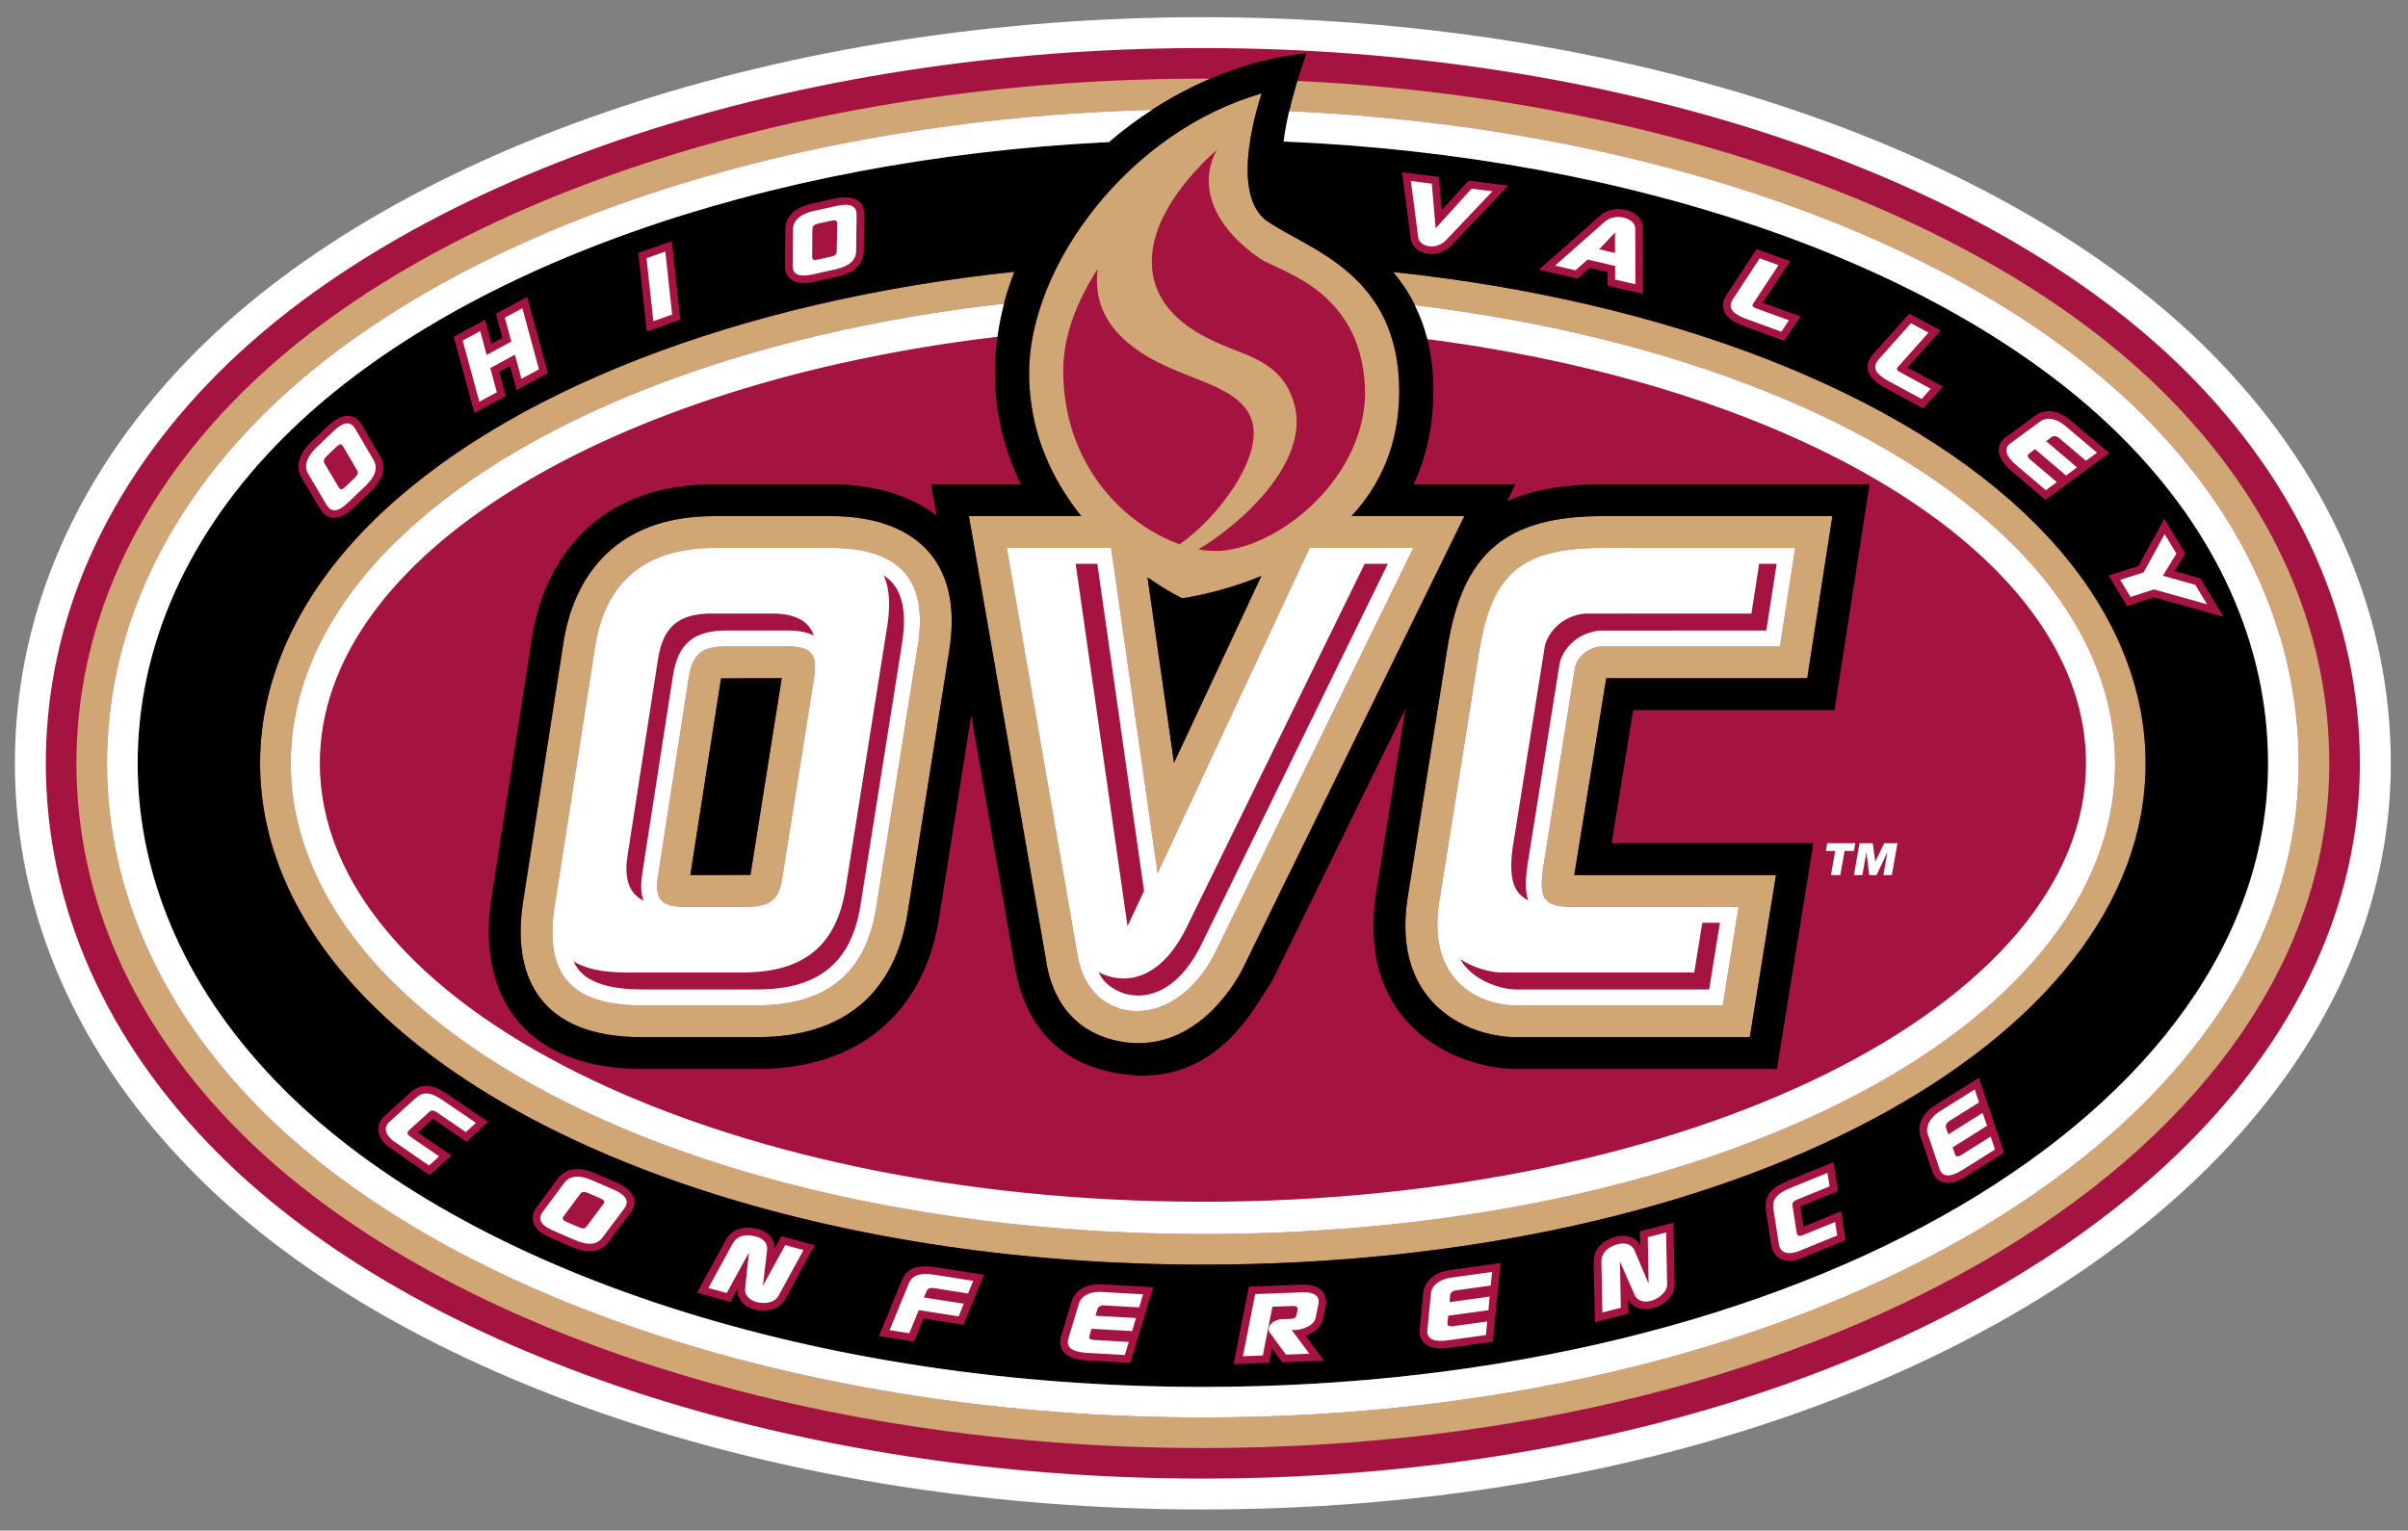
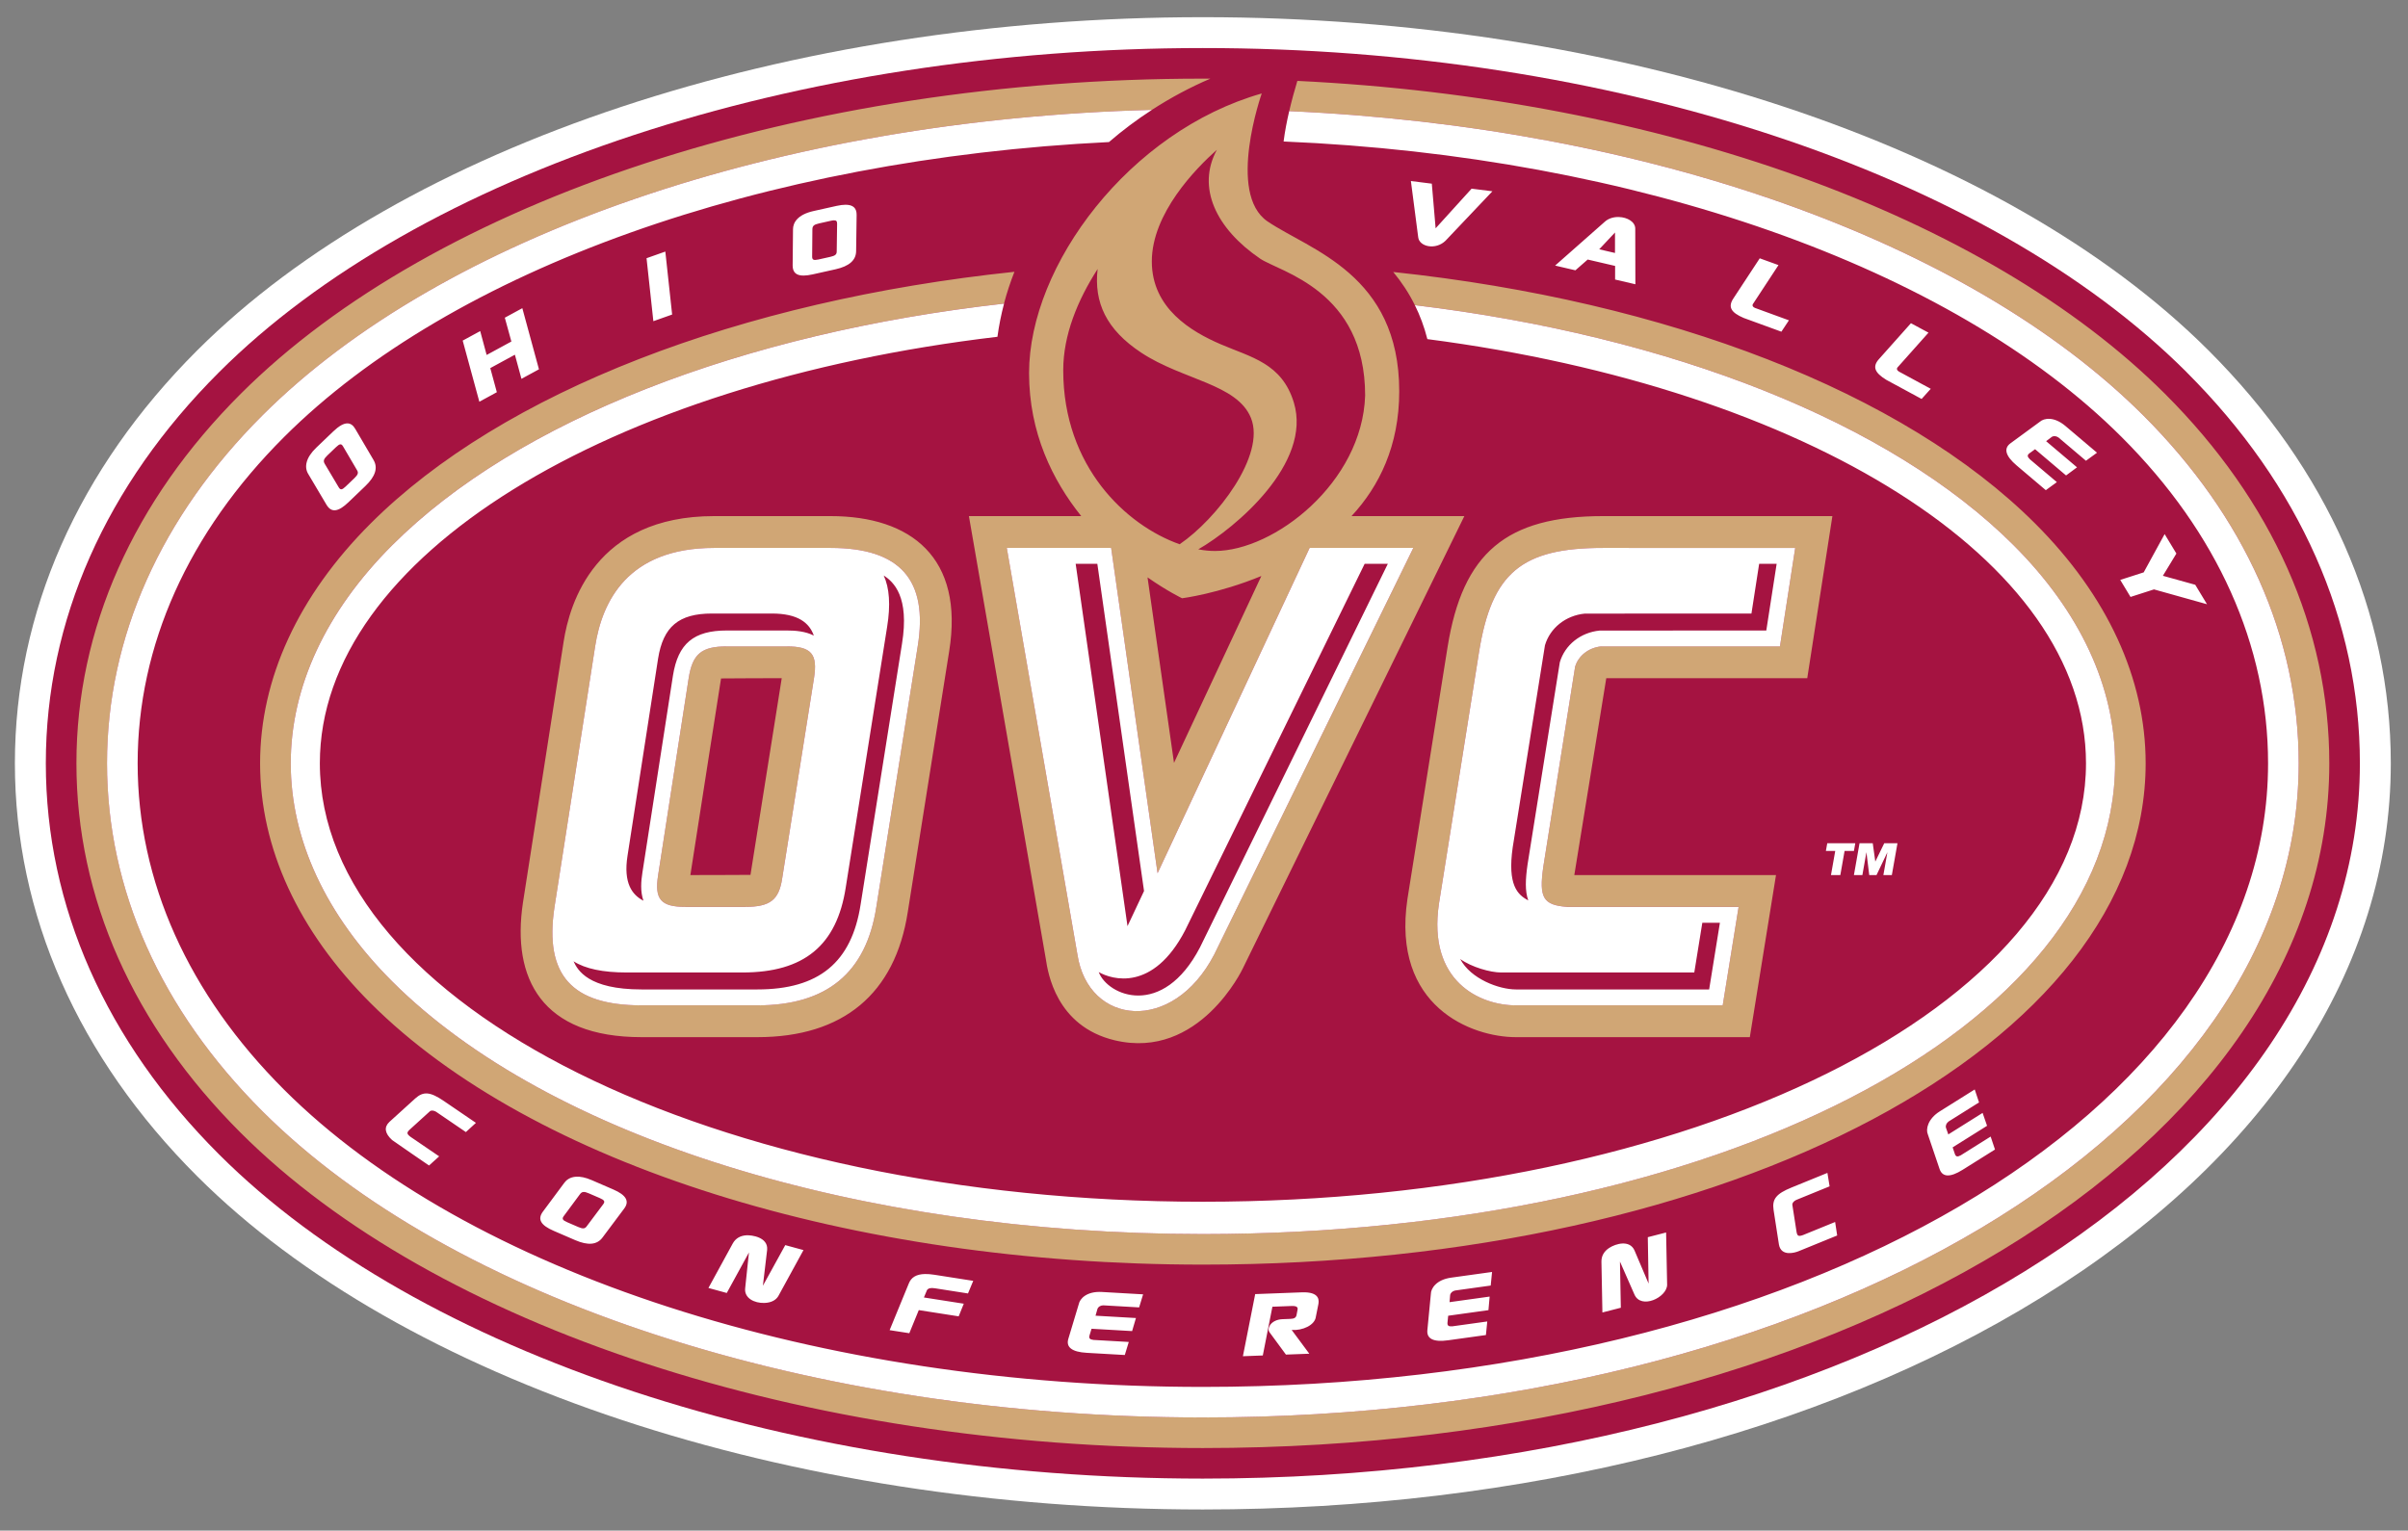
<svg xmlns="http://www.w3.org/2000/svg" width="173" height="110" viewBox="0 0 173 110" fill="none">
  <rect x="0" y="0" width="173" height="110" fill="#808080" stroke="none" />
  <path d="M14.169 25.179V25.179C5.599 33.743 1.07 44.005 1.07 54.857C1.07 65.713 5.599 75.974 14.169 84.535C28.956 99.306 56.638 108.481 86.417 108.481C109.368 108.481 130.752 103.074 146.628 93.256C162.837 83.233 171.764 69.596 171.764 54.858C171.764 44.003 167.234 33.741 158.665 25.181C143.878 10.41 116.196 1.235 86.417 1.235C56.639 1.235 28.953 10.41 14.169 25.18" fill="white" />
  <path d="M157.098 26.749C142.712 12.379 115.631 3.453 86.418 3.453C57.207 3.453 30.127 12.379 15.738 26.749C7.596 34.885 3.292 44.603 3.292 54.857C3.292 65.111 7.596 74.83 15.74 82.965C30.126 97.335 57.207 106.262 86.416 106.262C133.031 106.262 169.543 83.682 169.543 54.857C169.543 44.604 165.238 34.885 157.094 26.749" fill="#A51341" />
  <path d="M86.417 5.651C57.769 5.651 31.282 14.331 17.294 28.304C9.573 36.018 5.491 45.199 5.491 54.858C5.491 64.515 9.573 73.698 17.296 81.413C31.283 95.385 57.769 104.066 86.419 104.066C131.797 104.066 167.346 82.451 167.346 54.858C167.346 45.2 163.264 36.018 155.542 28.304C142.666 15.442 119.2 7.065 93.207 5.814C93.009 6.468 92.802 7.212 92.623 7.985C118.276 9.126 141.405 17.287 153.987 29.856C161.289 37.15 165.148 45.796 165.148 54.858C165.148 81.219 130.566 101.867 86.419 101.867C58.332 101.867 32.442 93.433 18.852 79.858C11.551 72.565 7.691 63.919 7.691 54.856C7.691 45.794 11.551 37.149 18.852 29.855C31.85 16.872 56.097 8.592 82.757 7.895C84.111 7.018 85.524 6.264 86.96 5.651C86.78 5.65 86.6 5.649 86.419 5.649L86.417 5.651ZM90.648 6.717C81.16 9.413 73.932 19.055 73.932 26.812C73.932 31.109 75.624 34.525 77.68 37.091H69.61L75.141 68.947C75.281 69.857 75.854 73.758 80.09 74.764C86.171 76.209 89.286 69.603 89.286 69.603L105.204 37.092H97.097C99.094 34.94 100.526 32.033 100.526 28.12C100.526 19.705 94.099 17.971 91.068 15.914C88.113 13.908 90.648 6.718 90.648 6.718L90.648 6.717ZM87.425 10.764C85.954 13.475 87.367 16.43 90.53 18.586C91.945 19.545 98.077 20.856 98.077 28.425C97.875 34.681 91.54 39.597 87.285 39.597C86.91 39.597 86.508 39.558 86.089 39.479C88.777 37.933 94.28 33.291 92.955 28.93C92.096 26.104 89.887 25.681 87.702 24.742C85.596 23.837 82.751 22.168 82.751 18.788C82.751 15.328 85.917 12.104 87.425 10.764ZM78.857 19.333C78.584 21.728 79.473 23.683 81.994 25.347C84.974 27.315 88.883 27.588 89.874 30.039C90.953 32.714 87.405 37.306 84.75 39.114C80.914 37.757 76.387 33.546 76.387 26.608C76.387 24.069 77.421 21.571 78.857 19.333ZM72.882 19.533C53.162 21.604 36.116 28.145 26.626 37.623C21.432 42.812 18.686 48.772 18.686 54.858C18.686 60.944 21.432 66.903 26.626 72.093C38.23 83.684 61.142 90.884 86.42 90.884C124.402 90.884 154.152 75.06 154.152 54.857C154.152 48.772 151.406 42.811 146.212 37.623C136.746 28.167 119.756 21.634 100.096 19.547C100.675 20.245 101.206 21.034 101.649 21.929C120.05 24.148 135.813 30.341 144.658 39.176C149.431 43.945 151.954 49.367 151.954 54.858C151.954 73.828 123.168 88.686 86.42 88.686C61.705 88.686 39.389 81.732 28.183 70.538C23.41 65.769 20.887 60.347 20.887 54.856C20.887 49.366 23.41 43.943 28.183 39.175C37.178 30.191 53.328 23.937 72.13 21.818C72.336 21.038 72.588 20.275 72.882 19.531L72.882 19.533ZM51.305 37.091C42.764 37.091 40.918 43.365 40.495 46.106C40.496 46.102 37.571 64.867 37.569 64.881C36.754 70.329 38.912 74.537 46.094 74.537H54.413C60.576 74.537 64.313 71.419 65.22 65.531C65.22 65.531 68.191 46.812 68.19 46.819C69.282 40.084 65.458 37.091 59.669 37.091H51.305ZM115.172 37.091C108.217 37.091 105.084 39.73 103.999 46.503C103.999 46.505 101.119 64.586 101.115 64.611C99.972 72.341 105.725 74.537 108.91 74.537H125.714L127.595 62.887H113.105C113.115 62.81 115.401 48.74 115.401 48.74H129.84L131.646 37.091H115.172L115.172 37.091ZM51.305 39.377H59.669C64.651 39.377 66.708 41.659 65.931 46.453L62.96 65.174C62.229 69.922 59.395 72.25 54.413 72.25H46.094C41.112 72.25 39.101 70.105 39.833 65.219L42.758 46.453C43.255 43.235 45.088 39.377 51.305 39.377H51.305ZM72.332 39.377H79.828L83.165 62.754L94.089 39.377H101.539L87.232 68.599C84.256 74.332 78.191 73.702 77.406 68.599L72.335 39.377H72.332ZM115.173 39.377H128.976L127.879 46.453H115.036C114.121 46.545 113.39 47.138 113.162 47.914L110.876 62.297C110.556 64.534 110.876 65.036 112.567 65.174H124.908L123.766 72.25H108.911C106.329 72.25 102.553 70.537 103.38 64.945L106.259 46.865C107.174 41.157 109.322 39.377 115.173 39.377ZM90.62 41.396L84.345 54.824L82.443 41.494C83.884 42.499 84.925 42.995 84.925 42.995C84.925 42.995 87.535 42.667 90.62 41.396ZM52.219 46.453C50.391 46.453 49.751 47.002 49.477 48.737L47.283 62.891C47.009 64.626 47.465 65.174 49.248 65.174H53.545C55.327 65.174 55.967 64.671 56.196 63.119L58.481 48.737C58.755 47.002 58.298 46.453 56.516 46.453L52.219 46.453ZM56.163 48.739L53.935 62.761L53.933 62.774L53.931 62.787C53.926 62.819 53.922 62.847 53.917 62.874C53.822 62.882 49.599 62.888 49.599 62.888C49.938 60.701 51.783 48.84 51.803 48.757C51.901 48.747 56.163 48.739 56.163 48.739Z" fill="#D0A675" />
-   <path d="M93.863 3.827C91.602 4.045 89.251 4.672 86.96 5.652C85.523 6.265 84.11 7.019 82.756 7.896C81.684 8.591 80.649 9.364 79.671 10.209C54.811 11.426 32.512 19.316 20.406 31.41C13.526 38.282 9.889 46.391 9.889 54.858C9.889 63.325 13.526 71.433 20.406 78.306C33.599 91.485 58.894 99.672 86.419 99.672C129.332 99.672 162.948 79.987 162.948 54.858C162.948 46.391 159.311 38.283 152.431 31.411C140.171 19.163 117.46 11.227 92.219 10.166C92.311 9.448 92.455 8.705 92.622 7.986C92.802 7.213 93.008 6.469 93.207 5.814C93.469 4.945 93.716 4.235 93.863 3.827L93.863 3.827ZM90.649 6.717C90.649 6.717 88.114 13.907 91.069 15.913C94.1 17.97 100.527 19.703 100.527 28.119C100.527 32.032 99.095 34.938 97.098 37.091H105.205L89.287 69.602C89.287 69.602 86.172 76.208 80.091 74.763C75.854 73.757 75.282 69.856 75.142 68.945L69.611 37.089H77.681C75.625 34.524 73.933 31.108 73.933 26.81C73.933 19.053 81.161 9.412 90.649 6.715L90.649 6.717ZM100.728 12.377L103.378 12.71C103.378 12.71 103.503 14.175 103.583 15.105C104.348 14.261 105.511 12.979 105.511 12.979L108.366 13.337L104.248 17.681C103.234 18.692 101.465 18.306 101.342 17.099L100.728 12.377ZM60.658 14.18C61.374 14.17 62.11 14.435 62.091 15.461C62.091 15.461 62.056 18.052 62.056 18.049C62.051 18.694 61.716 19.538 60.148 19.888L58.507 20.254C57.174 20.551 56.395 20.105 56.396 19.068C56.396 19.068 56.421 16.467 56.421 16.468C56.427 15.669 56.969 14.934 58.329 14.63L59.979 14.262C60.184 14.217 60.42 14.183 60.658 14.18ZM116.325 15.027C117.187 15.047 118.033 15.542 118.033 16.432C118.033 16.436 118.042 21.121 118.042 21.121L115.484 20.526C115.484 20.526 115.484 19.814 115.484 19.547C115.055 19.447 114.52 19.322 114.215 19.251C113.97 19.465 113.333 20.025 113.333 20.025L110.563 19.38L114.933 15.521C115.284 15.174 115.808 15.015 116.325 15.027ZM48.267 17.329L48.878 22.977L46.464 23.832L45.853 18.185L48.267 17.329ZM126.201 17.9L128.611 18.773C128.611 18.773 126.901 21.361 126.64 21.756C126.772 21.803 129.362 22.741 129.362 22.741L128.195 24.501L125.053 23.355C123.794 22.819 123.477 22.034 124.074 21.138L124.077 21.134L126.201 17.9ZM72.88 19.532C72.586 20.276 72.335 21.039 72.128 21.82C71.923 22.596 71.763 23.39 71.654 24.2C71.54 25.05 71.48 25.918 71.48 26.801C71.48 29.858 72.221 32.522 73.348 34.804H66.892L67.284 37.06C65.38 35.578 62.763 34.804 59.668 34.804H51.303C41.805 34.804 38.874 41.595 38.232 45.759C38.233 45.75 35.304 64.543 35.304 64.543C34.175 72.085 38.196 76.823 46.092 76.823H54.411C61.646 76.823 66.41 72.83 67.479 65.89L69.775 51.416L72.88 69.293C73.245 71.663 74.499 75.785 79.561 76.987C87.248 78.813 90.206 72.137 91.343 70.606L100.975 50.932C100.12 56.304 98.85 64.276 98.85 64.276C97.406 74.043 105.096 76.823 108.909 76.823H127.661L130.28 60.601H115.784L117.334 51.026H131.8L134.314 34.804H115.171C112.421 34.804 110.143 35.191 108.281 36.01L108.87 34.804H101.562C102.447 32.899 102.98 30.662 102.98 28.038C102.98 26.68 102.822 25.463 102.544 24.369C102.318 23.477 102.012 22.667 101.647 21.929C101.203 21.034 100.673 20.246 100.093 19.547C119.754 21.634 136.746 28.168 146.209 37.623C151.404 42.812 154.149 48.772 154.149 54.858C154.149 75.06 124.399 90.885 86.417 90.885C61.139 90.885 38.228 83.684 26.624 72.093C21.429 66.904 18.683 60.944 18.683 54.858C18.683 48.772 21.43 42.812 26.624 37.623C36.122 28.144 53.171 21.602 72.888 19.531L72.88 19.532ZM37.872 21.334L39.363 26.815L37.113 28.039C37.113 28.039 36.779 26.81 36.642 26.306C36.291 26.497 36.128 26.585 35.866 26.728C35.997 27.21 36.337 28.461 36.337 28.461L34.087 29.685L32.596 24.203L34.847 22.978C34.847 22.978 35.176 24.197 35.31 24.695C35.663 24.503 35.827 24.414 36.091 24.27C35.959 23.792 35.62 22.558 35.62 22.558L37.872 21.334ZM137.169 22.538L139.425 23.754C139.425 23.754 137.354 26.064 137.039 26.417C137.162 26.483 139.588 27.789 139.588 27.789L138.176 29.36L135.235 27.768C134.081 27.062 133.861 26.237 134.593 25.428L137.169 22.538ZM147.192 29.551C147.634 29.549 148.171 29.71 148.751 30.201L151.545 32.568L146.953 35.924L144.531 33.873C143.463 32.968 143.291 32.027 144.109 31.419L146.21 29.88C146.405 29.719 146.75 29.554 147.192 29.551ZM25.003 29.882C25.418 29.892 25.757 30.131 25.992 30.536C25.992 30.536 27.307 32.772 27.304 32.769C27.636 33.323 27.787 34.217 26.627 35.328L25.413 36.49C24.475 37.389 23.555 37.499 22.993 36.569L22.991 36.565C22.991 36.565 21.666 34.332 21.666 34.333C21.226 33.595 21.419 32.659 22.344 31.773L23.565 30.604C24.1 30.092 24.589 29.872 25.003 29.882ZM51.304 37.09H59.668C65.457 37.09 69.281 40.083 68.189 46.819C68.19 46.811 65.219 65.531 65.219 65.531C64.312 71.418 60.575 74.537 54.412 74.537H46.093C38.911 74.537 36.752 70.329 37.568 64.881C37.57 64.867 40.495 46.102 40.494 46.106C40.917 43.365 42.763 37.09 51.304 37.09H51.304ZM115.171 37.09H131.645L129.839 48.739H115.399C115.399 48.739 113.113 62.81 113.103 62.887H127.593L125.712 74.536H108.909C105.724 74.536 99.971 72.341 101.114 64.611C101.118 64.585 103.997 46.505 103.998 46.503C105.082 39.729 108.215 37.09 115.171 37.09L115.171 37.09ZM155.491 37.281L157.001 39.783C157.001 39.783 156.517 40.58 156.236 41.044C156.919 41.234 158.072 41.555 158.072 41.555L159.746 44.327C159.746 44.327 155.054 43.012 154.761 42.93C154.502 43.014 152.819 43.555 152.819 43.555L151.495 41.364C151.495 41.364 153.313 40.78 153.634 40.677C153.815 40.344 155.491 37.281 155.491 37.281ZM90.619 41.396C87.534 42.667 84.924 42.995 84.924 42.995C84.924 42.995 83.883 42.499 82.442 41.494L84.344 54.824L90.619 41.396ZM56.162 48.739C56.162 48.739 51.9 48.747 51.801 48.757C51.781 48.839 49.936 60.7 49.597 62.887C49.597 62.887 53.821 62.882 53.916 62.874C53.921 62.847 53.925 62.818 53.93 62.786L53.932 62.773L53.934 62.761L56.162 48.739ZM142.168 77.459L143.985 82.846L141.295 84.533C139.947 85.379 139.111 85.02 138.825 84.193L137.992 81.729C137.788 81.227 137.809 80.193 139.065 79.405L142.168 77.459ZM30.631 78.034C31.132 78.038 31.642 78.293 32.198 78.671L35.073 80.632L33.521 82.058L31.108 80.412C30.982 80.525 30.311 81.13 30.019 81.393C30.239 81.543 32.438 83.043 32.438 83.043L30.87 84.457C30.87 84.457 27.869 82.401 27.795 82.331C27.797 82.332 27.798 82.335 27.8 82.336L27.79 82.327C27.791 82.327 27.793 82.329 27.795 82.331C26.848 81.465 27.136 80.663 27.599 80.228L29.462 78.536C29.858 78.178 30.241 78.031 30.631 78.034ZM131.72 83.522L132.054 85.601L129.349 86.705C129.374 86.872 129.509 87.765 129.568 88.153C129.815 88.052 132.28 87.047 132.28 87.047L132.596 89.134L129.416 90.431C128.409 90.841 127.434 90.544 127.259 89.526L127.259 89.521L126.875 87.041C126.69 85.835 127.389 85.287 128.497 84.835L131.72 83.522ZM41.538 84.015C41.874 84.023 42.268 84.107 42.724 84.305L44.275 84.975C44.709 85.163 46.232 85.925 45.278 87.186C45.278 87.186 43.724 89.261 43.727 89.259C43.343 89.778 42.576 90.264 41.101 89.626L39.559 88.959C37.834 88.212 38.217 87.215 38.548 86.76L38.551 86.756C38.551 86.756 40.099 84.671 40.099 84.672C40.338 84.348 40.799 83.997 41.538 84.015ZM120.229 87.868L120.316 92.351C120.306 92.844 120.042 93.353 119.433 93.73C118.729 94.159 117.519 94.364 116.98 93.381C116.984 93.553 117 94.405 117 94.405L114.582 95.026L114.497 90.682C114.489 90.082 114.779 89.562 115.311 89.219C116.243 88.612 117.356 88.667 117.838 89.474C117.836 89.32 117.821 88.487 117.821 88.487L120.229 87.868ZM53.592 88.225C54.623 88.166 55.642 88.715 55.66 89.7C55.734 89.566 56.136 88.835 56.136 88.835L58.533 89.492L56.387 93.417C56.185 93.779 55.74 94.156 54.929 94.185C53.706 94.22 52.957 93.522 52.975 92.664C52.892 92.817 52.482 93.565 52.482 93.565L50.074 92.905L52.159 89.093C52.45 88.567 52.959 88.26 53.592 88.225ZM107.807 90.77L107.253 96.426L104.108 96.864C102.489 97.088 101.919 96.381 101.995 95.543C101.995 95.543 102.247 92.949 102.246 92.962C102.261 92.47 102.655 91.485 104.179 91.274L107.807 90.77ZM66.441 91.003C66.688 91.001 66.948 91.026 67.214 91.068L70.696 91.613L69.222 95.208C69.222 95.208 66.975 94.856 66.354 94.76C66.165 95.221 65.673 96.421 65.673 96.421L63.142 96.025L64.779 92.037C65.087 91.257 65.703 91.008 66.441 91.003ZM78.913 92.294C79.003 92.292 79.097 92.293 79.196 92.299L82.855 92.509L81.211 97.95L78.04 97.769C76.42 97.676 75.985 96.877 76.224 96.063L76.974 93.572C77.069 93.173 77.552 92.324 78.913 92.294ZM93.499 92.324C95.309 92.255 95.343 93.475 95.254 93.843L95.08 94.716C95.013 95.153 94.613 95.738 93.794 95.995C94.145 96.468 95.129 97.793 95.129 97.793L92.116 97.907C92.116 97.907 91.663 97.291 91.384 96.911C91.35 97.084 91.181 97.943 91.181 97.943L88.62 98.04L89.724 92.467L93.499 92.324Z" fill="black" />
  <path d="M82.755 7.896C56.095 8.593 31.848 16.872 18.85 29.856C11.549 37.149 7.689 45.796 7.689 54.858C7.689 63.92 11.549 72.566 18.851 79.859C32.442 93.435 58.331 101.868 86.418 101.868C130.565 101.868 165.147 81.219 165.147 54.859C165.147 45.797 161.287 37.152 153.986 29.858C141.403 17.288 118.274 9.127 92.621 7.987C92.454 8.706 92.31 9.449 92.219 10.168C117.459 11.229 140.17 19.164 152.43 31.412C159.31 38.284 162.947 46.392 162.947 54.859C162.947 79.988 129.332 99.673 86.419 99.673C58.894 99.673 33.598 91.486 20.405 78.307C13.525 71.434 9.889 63.326 9.889 54.859C9.889 46.392 13.525 38.283 20.405 31.411C32.513 19.316 54.81 11.426 79.673 10.209C80.651 9.364 81.686 8.591 82.758 7.896L82.755 7.896ZM101.364 13.01L101.889 17.044C101.959 17.735 103.152 17.996 103.859 17.292L107.22 13.747L105.725 13.559L103.141 16.408L102.867 13.199L101.364 13.01ZM60.742 14.715C60.56 14.715 60.346 14.744 60.1 14.798L58.451 15.166C57.279 15.427 56.976 16.016 56.973 16.473L56.947 19.069C56.947 19.743 57.406 19.937 58.389 19.718L60.03 19.352C61.012 19.132 61.502 18.701 61.507 18.045L61.543 15.453C61.552 14.955 61.289 14.712 60.742 14.715ZM116.307 15.597C115.943 15.586 115.567 15.688 115.298 15.933L111.726 19.086L113.183 19.426L114.066 18.652L116.036 19.111L116.035 20.089L117.492 20.429L117.483 16.441C117.49 15.944 116.915 15.614 116.307 15.597ZM59.906 15.834C60.084 15.827 60.143 15.901 60.141 16.081L60.113 18.073C60.113 18.287 60.002 18.381 59.651 18.459L58.803 18.648C58.452 18.726 58.345 18.675 58.348 18.434L58.365 16.478C58.368 16.237 58.478 16.137 58.839 16.057L59.686 15.867C59.774 15.848 59.846 15.836 59.906 15.834ZM116.028 16.709L116.027 18.18L114.894 17.916L116.028 16.709ZM47.8 18.079L46.45 18.557L46.94 23.083L48.289 22.605L47.8 18.079ZM126.427 18.564L124.539 21.439C124.13 22.05 124.346 22.455 125.274 22.85C125.349 22.884 127.981 23.838 127.981 23.838L128.523 23.02L126.085 22.13C125.931 22.068 125.872 21.961 125.927 21.864L127.773 19.052L126.427 18.564ZM72.131 21.82C53.328 23.939 37.177 30.192 28.184 39.177C23.411 43.945 20.888 49.367 20.888 54.858C20.888 60.348 23.411 65.771 28.184 70.539C39.391 81.734 61.706 88.688 86.421 88.688C123.169 88.688 151.955 73.828 151.955 54.859C151.955 49.369 149.432 43.946 144.659 39.178C135.814 30.343 120.051 24.149 101.65 21.931C102.015 22.669 102.321 23.478 102.548 24.371C129.776 27.914 149.866 40.219 149.866 54.855C149.866 72.257 121.46 86.365 86.423 86.365C51.385 86.365 22.979 72.256 22.979 54.855C22.979 39.976 43.741 27.506 71.66 24.203C71.769 23.393 71.929 22.599 72.134 21.822L72.131 21.82ZM37.526 22.148L36.268 22.832L36.739 24.544L34.962 25.51L34.5 23.794L33.242 24.478L34.438 28.871L35.695 28.187L35.224 26.454L36.992 25.492L37.463 27.225L38.721 26.541L37.526 22.148ZM137.29 23.228L135.001 25.796C134.508 26.341 134.663 26.774 135.522 27.3C135.593 27.345 138.056 28.672 138.056 28.672L138.712 27.942L136.431 26.706C136.287 26.622 136.244 26.508 136.313 26.419L138.55 23.907L137.29 23.228ZM147.267 30.102C146.947 30.081 146.694 30.182 146.548 30.313L144.435 31.862C143.943 32.227 144.07 32.762 144.887 33.454L146.979 35.227L147.772 34.649L145.835 33.008C145.65 32.827 145.627 32.71 145.798 32.581L146.208 32.283L148.434 34.169L149.221 33.585L147.001 31.706L147.405 31.401C147.543 31.309 147.731 31.331 147.891 31.442L149.863 33.113L150.657 32.535L148.395 30.62C147.976 30.265 147.588 30.123 147.267 30.102ZM24.974 30.428C24.695 30.418 24.354 30.611 23.945 31.002L22.724 32.17C21.951 32.911 21.856 33.579 22.139 34.053L23.463 36.286C23.813 36.863 24.306 36.791 25.033 36.095L26.246 34.933C26.973 34.237 27.169 33.615 26.832 33.051L25.519 30.816C25.373 30.564 25.192 30.435 24.974 30.428ZM24.447 31.933C24.524 31.926 24.584 31.974 24.645 32.078L25.654 33.796C25.765 33.979 25.719 34.117 25.459 34.366L24.832 34.966C24.572 35.216 24.455 35.226 24.333 35.019L23.332 33.336C23.21 33.13 23.252 32.986 23.518 32.731L24.145 32.131C24.275 32.006 24.37 31.941 24.447 31.933ZM155.515 38.384L154.012 41.134L152.326 41.676L153.065 42.9L154.751 42.358L158.56 43.424L157.715 42.026L155.39 41.38L156.36 39.782L155.515 38.384ZM51.305 39.377C45.088 39.377 43.255 43.235 42.757 46.454L39.832 65.22C39.101 70.105 41.112 72.251 46.093 72.251H54.412C59.395 72.251 62.228 69.922 62.96 65.174L65.931 46.454C66.708 41.66 64.651 39.377 59.669 39.377H51.304H51.305ZM72.332 39.377L77.406 68.599C78.191 73.702 84.256 74.333 87.233 68.599L101.539 39.377H94.089L83.165 62.754L79.829 39.377H72.333H72.332ZM115.173 39.377C109.322 39.377 107.173 41.158 106.259 46.866L103.38 64.946C102.552 70.538 106.329 72.251 108.911 72.251H123.766L124.908 65.175H112.567C110.876 65.037 110.556 64.535 110.876 62.298L113.162 47.915C113.39 47.139 114.121 46.546 115.035 46.454H127.879L128.975 39.378L115.173 39.377ZM77.28 40.521H78.837L82.192 64.034L81.004 66.559L77.28 40.52L77.28 40.521ZM98.041 40.521H99.706L86.214 68.081C83.531 73.242 79.575 71.568 78.937 69.859C79.88 70.405 82.841 71.294 85.145 66.861L98.041 40.521ZM126.384 40.521H127.641L126.898 45.311L114.922 45.317C113.553 45.454 112.431 46.347 112.064 47.593L109.747 62.115C109.594 63.184 109.553 64.028 109.795 64.706C109.031 64.311 108.291 63.604 108.679 60.896L110.996 46.374C111.363 45.128 112.485 44.234 113.854 44.098L125.831 44.092L126.384 40.521ZM63.489 41.358C64.203 41.82 65.352 42.877 64.802 46.272C64.801 46.275 61.831 64.996 61.831 64.996C61.188 69.168 58.831 71.108 54.413 71.108H46.094C42.258 71.108 41.498 69.72 41.207 69.086C42.053 69.625 43.313 69.889 45.027 69.889H53.345C57.763 69.889 60.12 67.948 60.762 63.776C60.762 63.776 63.734 45.056 63.734 45.053C63.988 43.487 63.904 42.25 63.489 41.358ZM51.152 44.092H55.448C57.341 44.092 58.145 44.764 58.469 45.678C57.858 45.364 57.133 45.311 56.516 45.311H52.219C49.834 45.311 48.712 46.252 48.347 48.559C48.346 48.562 46.152 62.716 46.152 62.716C46.055 63.333 45.994 64.07 46.227 64.731C45.419 64.315 44.773 63.469 45.084 61.497C45.084 61.497 47.278 47.343 47.278 47.34C47.643 45.033 48.766 44.092 51.152 44.092ZM52.22 46.454H56.516C58.299 46.454 58.755 47.002 58.481 48.737L56.196 63.12C55.967 64.672 55.328 65.175 53.545 65.175H49.248C47.466 65.175 47.009 64.626 47.283 62.891L49.477 48.737C49.751 47.002 50.391 46.454 52.22 46.454ZM131.277 60.602L131.179 61.154H131.851L131.544 62.89H132.216L132.522 61.154H133.193L133.291 60.602H131.277ZM133.596 60.602L133.192 62.89H133.8L134.091 61.243L134.294 62.89H134.816L135.598 61.249L135.309 62.89H135.917L136.321 60.602H135.371L134.729 61.92L134.546 60.602H133.596ZM122.301 66.317H123.565L122.792 71.108H108.911C107.702 71.108 105.665 70.36 104.907 68.921C105.734 69.516 107.087 69.889 107.843 69.889H121.724L122.301 66.317ZM141.871 78.296L139.36 79.871C138.504 80.408 138.336 81.156 138.509 81.538L139.348 84.018C139.549 84.597 140.097 84.638 141.005 84.068L143.328 82.612L143.016 81.681L140.865 83.03C140.636 83.152 140.519 83.139 140.447 82.937L140.286 82.457L142.758 80.907L142.438 79.981L139.974 81.527L139.807 81.051C139.761 80.891 139.838 80.719 139.993 80.6L142.182 79.227L141.871 78.296ZM30.714 78.586C30.395 78.558 30.125 78.679 29.831 78.944L27.976 80.628C27.572 81.008 27.647 81.454 28.171 81.931C28.226 81.982 30.823 83.761 30.823 83.761L31.552 83.103C31.552 83.103 29.523 81.721 29.493 81.7C29.221 81.492 29.206 81.4 29.429 81.187L30.904 79.847C31.001 79.787 31.168 79.804 31.328 79.897L33.471 81.359L34.192 80.696L31.888 79.125C31.4 78.792 31.033 78.615 30.714 78.586ZM131.289 84.292L128.707 85.345C127.613 85.791 127.301 86.177 127.421 86.959L127.804 89.434C127.959 90.344 128.985 90.016 129.211 89.923L131.99 88.79L131.843 87.82C131.843 87.82 129.568 88.747 129.534 88.761C129.211 88.873 129.125 88.835 129.071 88.532L128.765 86.563C128.769 86.449 128.875 86.319 129.042 86.238L131.445 85.258L131.289 84.292ZM41.401 84.565C40.927 84.59 40.672 84.828 40.545 85.001L38.997 87.086C38.599 87.631 38.857 88.058 39.781 88.457L41.323 89.124C42.248 89.524 42.898 89.463 43.288 88.935L44.842 86.859C45.243 86.329 44.984 85.882 44.06 85.483L42.509 84.811C42.048 84.612 41.685 84.55 41.401 84.565ZM41.911 85.663C42.008 85.654 42.13 85.686 42.299 85.76L43.096 86.104C43.426 86.247 43.482 86.352 43.338 86.544L42.144 88.139C42.018 88.312 41.872 88.323 41.542 88.18L40.745 87.835C40.414 87.693 40.359 87.588 40.503 87.395L41.668 85.821C41.74 85.725 41.813 85.673 41.911 85.663ZM119.699 88.575L118.384 88.913L118.441 92.246L117.426 89.858C117.078 89.092 116.091 89.372 115.616 89.681C115.256 89.913 115.046 90.247 115.053 90.677L115.123 94.323L116.447 93.983L116.384 90.665L117.42 93.022C117.89 94.129 119.752 93.248 119.773 92.341L119.699 88.575ZM53.631 88.776C53.203 88.799 52.855 88.984 52.646 89.361L50.897 92.562L52.214 92.922L53.808 90.011L53.537 92.571C53.451 93.291 54.192 93.66 54.92 93.639C55.462 93.619 55.764 93.402 55.917 93.146L57.725 89.84L56.416 89.482L54.809 92.403L55.114 89.826C55.2 88.901 53.984 88.756 53.631 88.776ZM107.195 91.412L104.259 91.82C103.177 91.97 102.798 92.608 102.799 92.992L102.547 95.598C102.492 96.208 102.976 96.469 104.037 96.322L106.754 95.945L106.851 94.969L104.335 95.319C104.077 95.336 103.975 95.275 103.992 95.062L104.043 94.558L106.935 94.156L107.022 93.181L104.141 93.582L104.183 93.079C104.206 92.914 104.347 92.79 104.537 92.745L107.099 92.388L107.195 91.412ZM66.443 91.56C65.837 91.575 65.465 91.796 65.291 92.24L63.914 95.593L65.329 95.814L66.009 94.153L68.875 94.601L69.242 93.693L66.377 93.245C66.377 93.245 66.588 92.73 66.6 92.713C66.696 92.579 66.862 92.537 67.172 92.585L69.544 92.956L69.921 92.05L67.128 91.613C66.872 91.573 66.645 91.555 66.443 91.56ZM79.165 92.85C78.049 92.786 77.576 93.354 77.505 93.716L76.751 96.223C76.578 96.811 77.002 97.162 78.072 97.223L80.81 97.38L81.096 96.442L78.56 96.296C78.303 96.263 78.215 96.184 78.273 95.978L78.421 95.493L81.335 95.661L81.611 94.722L78.706 94.555L78.845 94.07C78.9 93.913 79.063 93.817 79.258 93.81L81.839 93.958L82.125 93.02L79.165 92.85ZM93.754 92.874C93.681 92.873 93.603 92.873 93.519 92.876L90.178 93.003L89.295 97.468L90.725 97.413L91.414 93.91L92.836 93.856C92.915 93.853 93.277 93.843 93.225 94.106L93.147 94.515C93.108 94.695 92.982 94.774 92.714 94.783L92.141 94.805C91.305 94.837 90.996 95.472 91.207 95.745L92.386 97.35L94.066 97.287L92.8 95.581C93.574 95.633 94.469 95.24 94.538 94.623L94.717 93.729C94.754 93.506 94.846 92.907 93.754 92.874Z" fill="white" />
</svg>